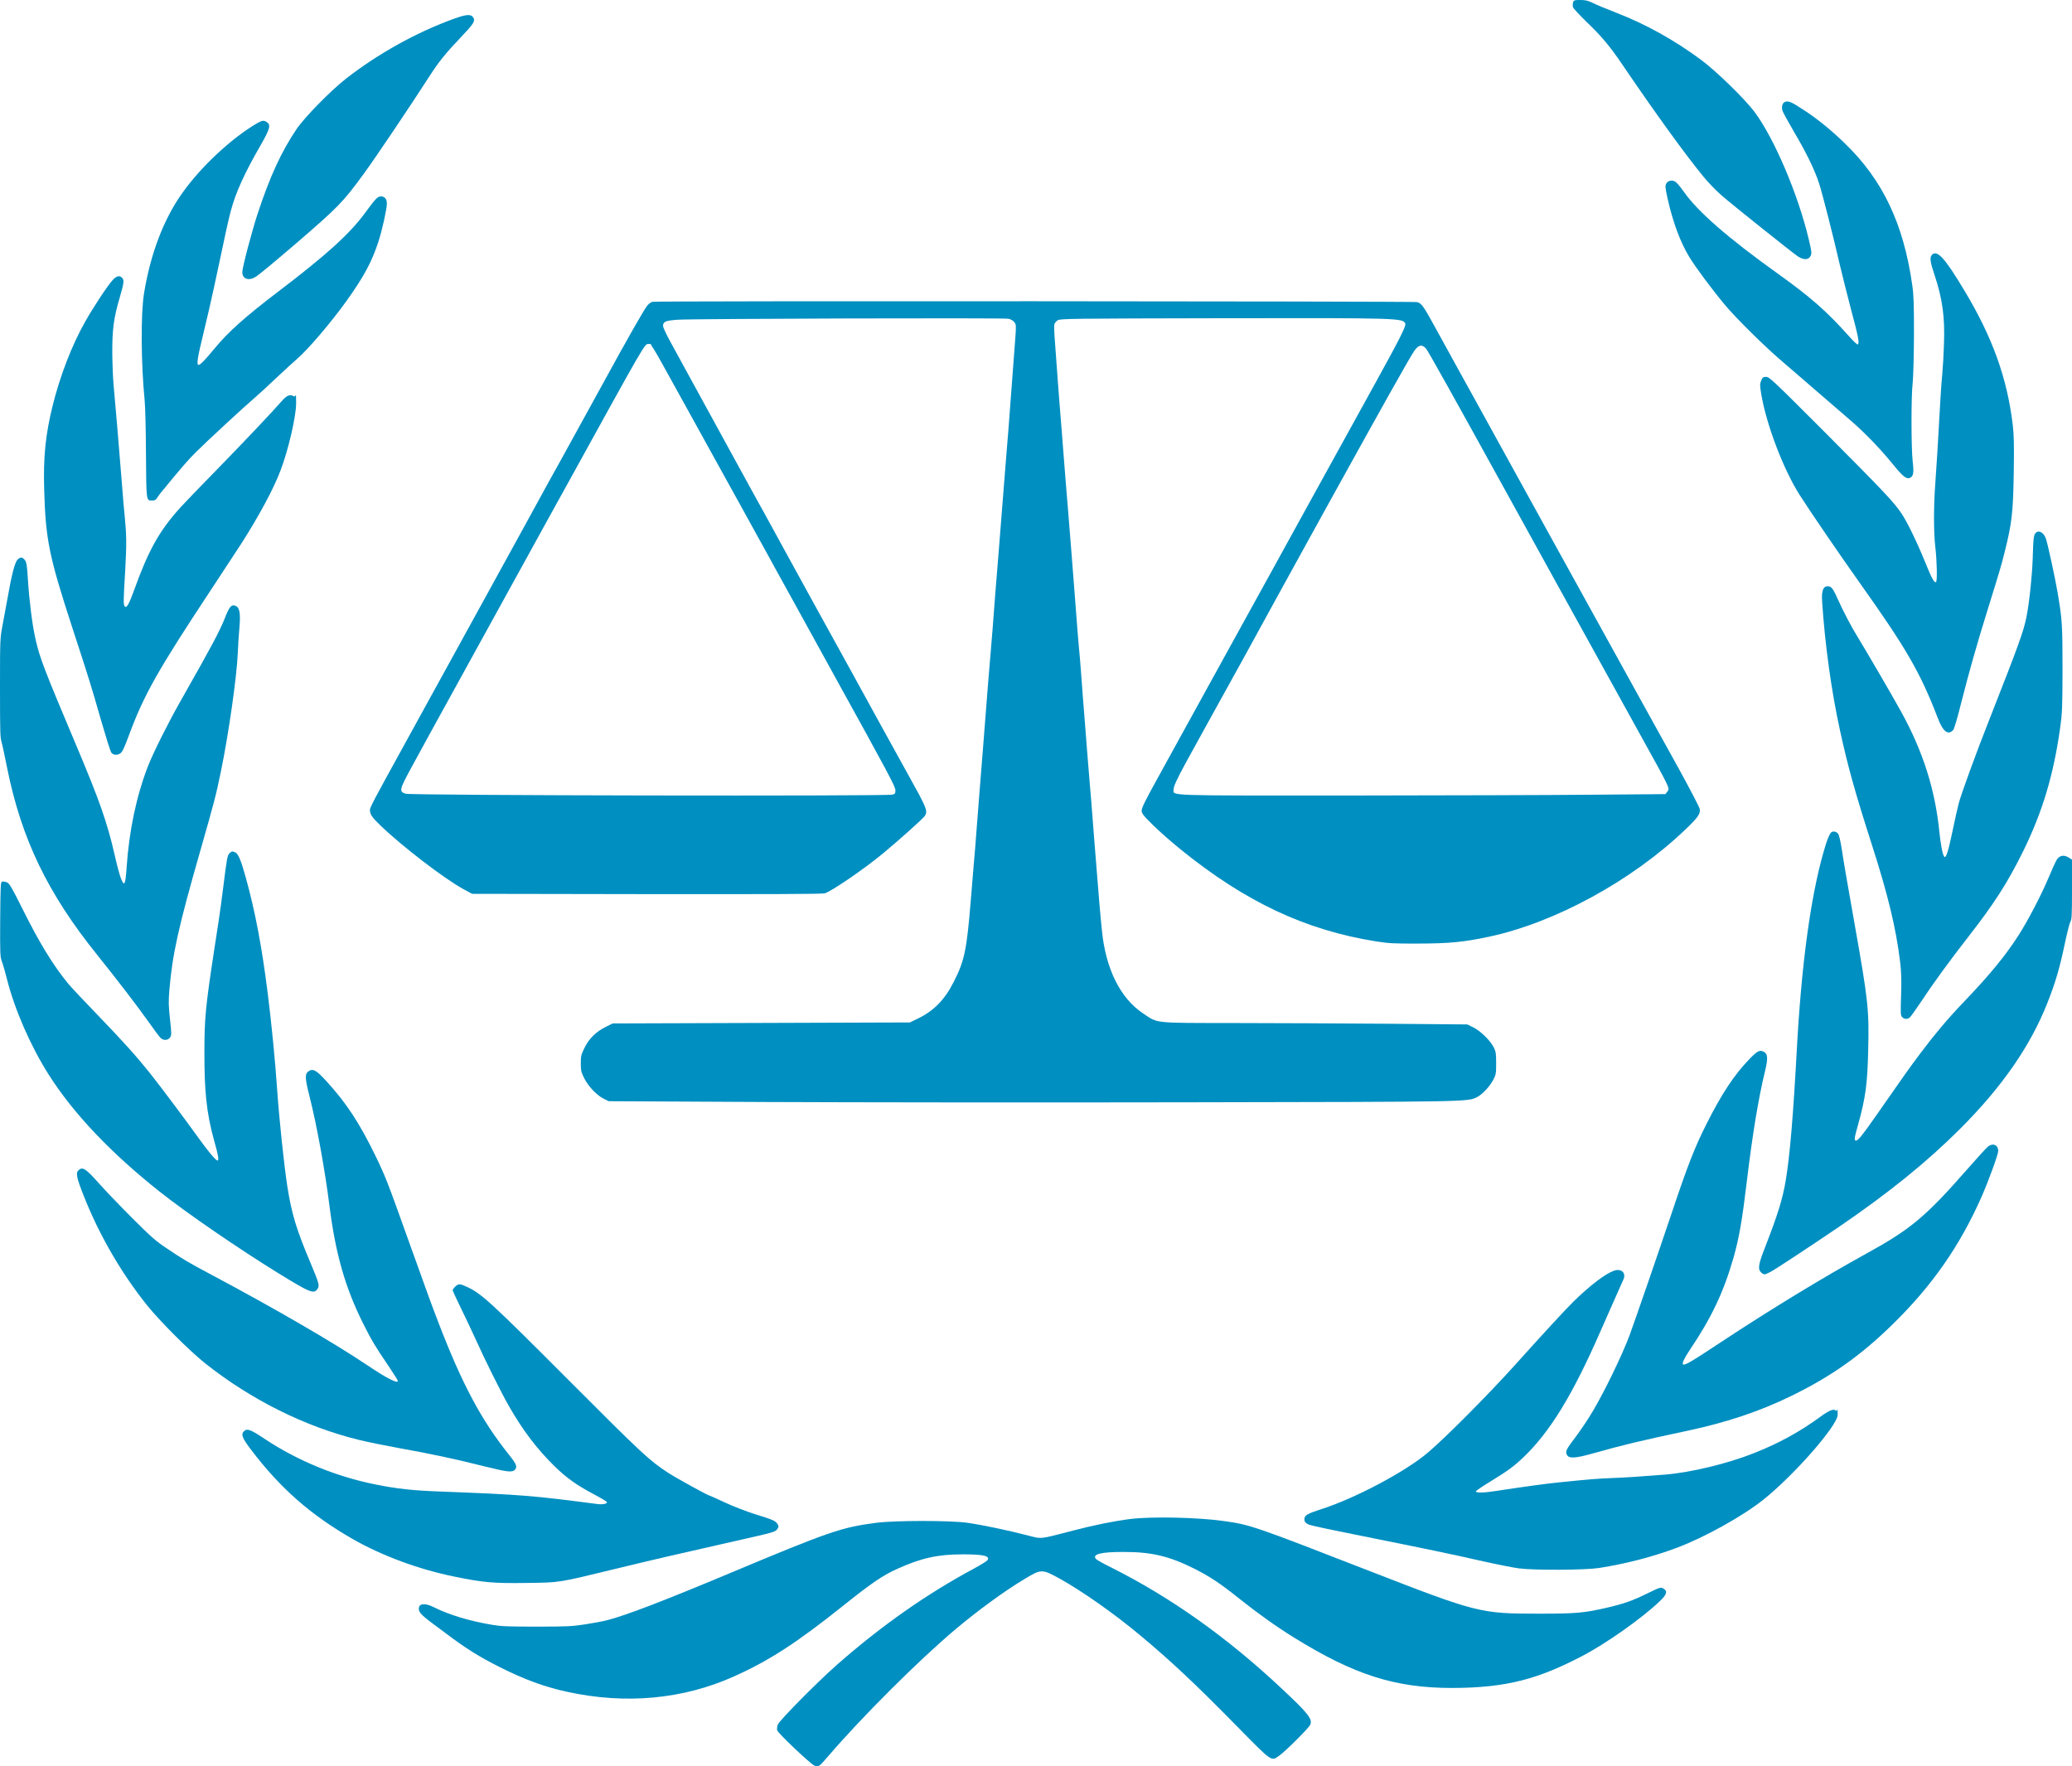
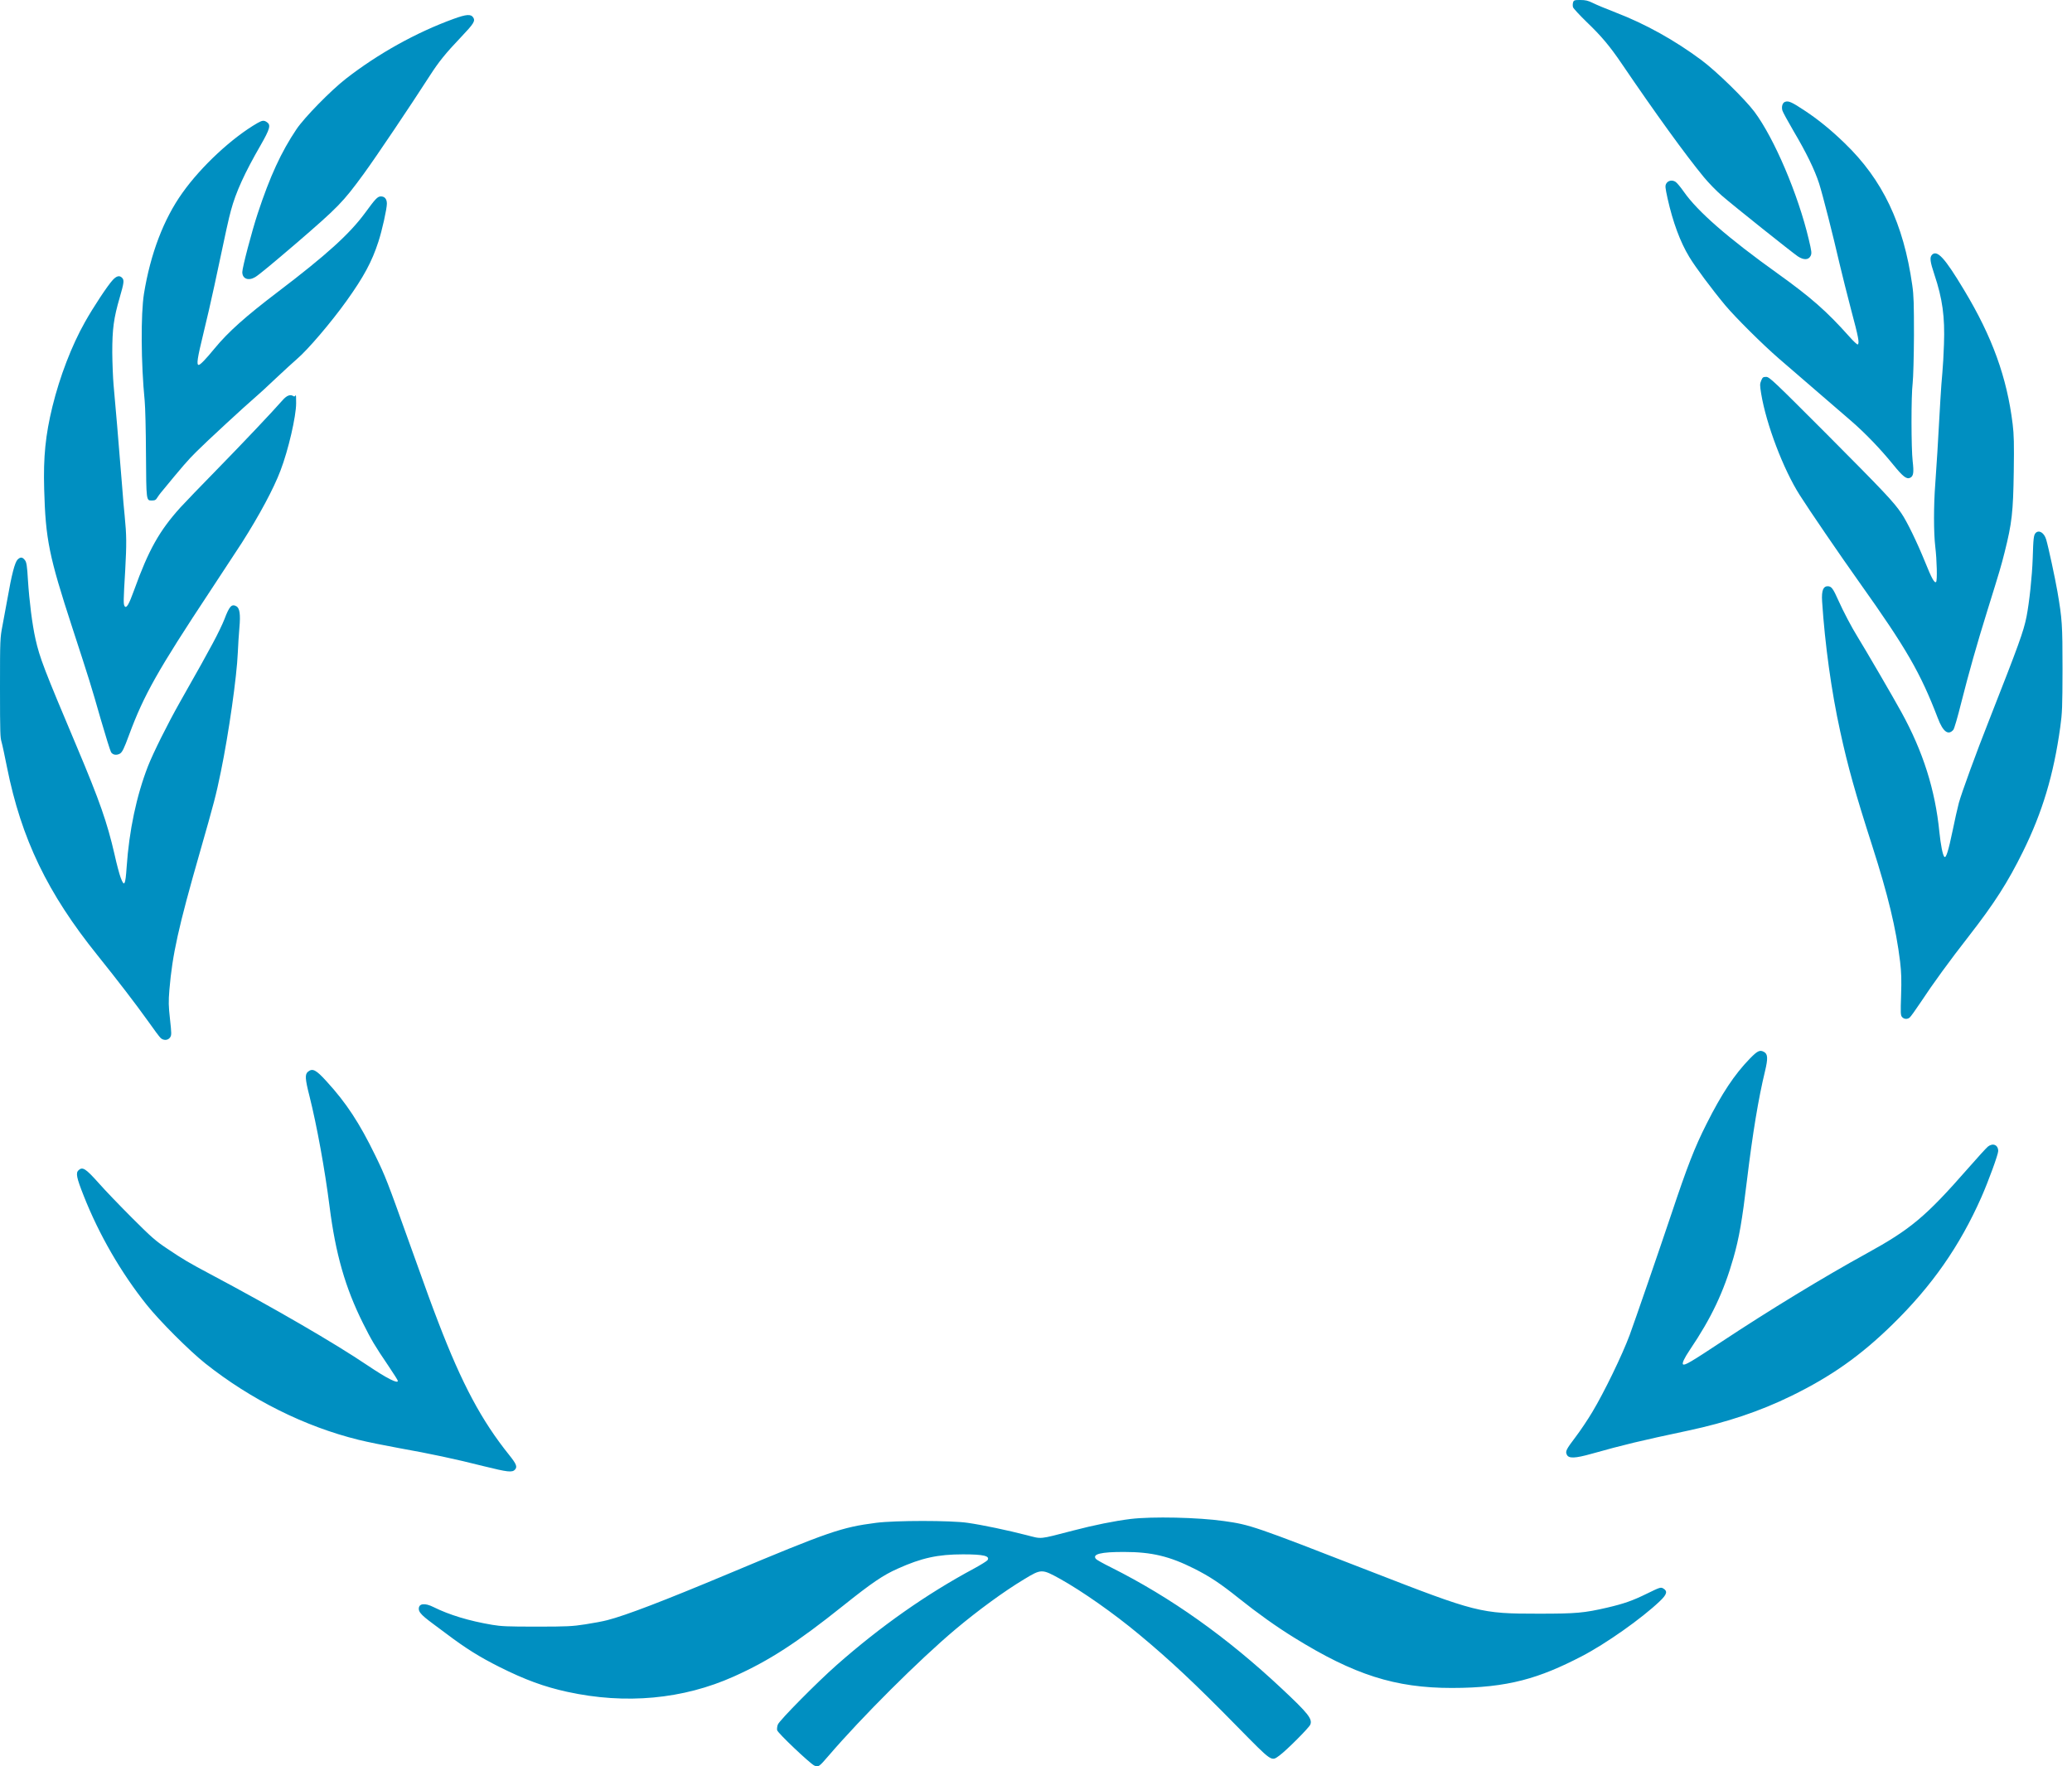
<svg xmlns="http://www.w3.org/2000/svg" id="Capa_2" version="1.1" viewBox="0 0 2078 1771.7">
  <defs>
    <style>
      .st0 {
        fill: #008fc1;
      }
    </style>
  </defs>
  <g id="Capa_1-2">
    <path class="st0" d="M1577.6,2.6c-.4,1.4-.4,3.5,0,4.7.4,1.2,6.6,7.9,13.9,15,14.5,13.9,23,24,35,41.7,33.9,49.9,64,91.5,82.3,113.7,4.6,5.6,12.7,13.9,18,18.5,12.1,10.5,70.2,56.8,76.2,60.9,5.9,3.9,10.8,3.8,12.9-.5,1.2-2.6,1-4.3-1.9-16.5-10.7-45.3-34.7-101.5-54.5-128-9.7-12.9-38-40.5-53-51.7-26.7-19.9-56.5-36.5-86-47.8-9.3-3.6-19.7-7.9-23-9.6C1592.6.6,1590.2,0,1584.8,0s-6.6.1-7.2,2.6M455,18.9c-37.5,13.6-75.9,35-108,60-15.2,11.8-41.7,38.9-49.6,50.6-15.4,22.9-26.7,47.5-38.9,84.5-6,18.2-15.5,54.4-15.5,58.9,0,6.8,6.2,9.1,13,5,3.8-2.3,17.9-14,41-33.8,42.2-36.4,46.8-41,67.9-69.9,12.6-17.3,46.6-67.9,66.3-98.5,8.6-13.4,15.8-22.4,30.8-38.1,13.4-14.1,14.9-16.6,12.5-20.2-2.2-3.4-6.9-3.1-19.5,1.5" />
    <path class="st0" d="M1790.3,102.1c-2.6.9-3.8,4.7-2.8,8.6.4,1.6,5.4,10.7,11.1,20.5,12.9,21.8,21.3,39,25.8,52.9,3.6,11.4,13.7,50.9,20.6,80.9,2.4,10.2,7.6,30.9,11.6,46.2,7.2,26.9,8.4,33.1,6.5,34.3-.5.3-4.5-3.4-8.7-8.2-22.4-25.1-38.3-39.1-71.4-62.8-50.3-36-80.5-62.4-94.4-82.3-3.2-4.6-6.9-9-8.2-9.8-3.3-2.2-7.5-1.4-9.3,1.7-1.3,2.3-1.1,3.8,1.3,15,5.3,23.6,12.6,43.5,21.7,58.5,6.1,10.2,22.8,32.6,36.3,48.8,10.2,12.1,37.1,38.9,53.6,53.2,5.8,4.9,21.9,18.9,35.9,31,14,12,30.4,26.2,36.5,31.5,14,12.1,29.3,28,42,43.6,10.3,12.7,13.8,15.3,17.5,13.4,3.1-1.7,3.6-5.3,2.3-16.5-1.5-12.9-1.6-65.6,0-78.4.6-5.3,1.2-26.8,1.3-47.7,0-31.6-.2-40.1-1.7-50.5-8.8-61.8-29.7-105.7-67.9-142.5-13.3-12.9-26.5-23.7-39.9-32.5-12.9-8.6-16.4-10.1-19.6-8.9M258.4,123.3c-25.4,14.6-56.5,43.4-75.5,70.2-18.8,26.3-32,61.1-38.5,101-3.3,20.5-3,70.2.7,107.5.6,5.8,1.2,29.9,1.3,53.7.3,46.7.3,46.3,5.7,46.3s4-1.4,9.1-7.7c22.2-27,27.2-32.8,35.8-41.3,9.2-9.3,49.3-46.3,59.5-55,2.8-2.3,11.8-10.6,20-18.4,8.3-7.8,17.9-16.6,21.4-19.6,10.9-9.3,34-36.4,49.5-58,17.4-24.3,25.6-39.5,32.1-59.6,3.6-10.9,8.5-32.9,8.5-38.1s-2.6-7.3-6-7.3-5.5,2.4-16.2,17c-15.4,20.8-38.4,41.7-86.8,78.5-32.9,25-49.9,40.2-63.8,57-8.9,10.9-14.4,16.5-15.9,16.5-2.4,0-1.4-6.6,4.6-31.2,3.3-13.4,8.3-35.1,11.1-48.3,12.4-58.5,14.2-66.5,16.6-75.4,4.9-18.3,13.7-37.6,29.8-65.5,9.3-16.3,10.4-20.2,6.4-23-3-2.1-4.6-2-9.4.7" />
    <path class="st0" d="M1937.6,255.6c-2.5,2.4-1.9,7,2.4,19.8,8.1,24.2,10.6,42.3,9.6,69.8-.3,10.3-1.1,23.2-1.6,28.5-.6,5.4-1.4,17.7-2,27.3-2.3,41.8-4,69.6-5.1,84-1.7,21.8-1.7,49.3,0,63.5,1.6,13.3,2.1,33.9.8,35.2-1.6,1.5-4.4-3.5-11.2-20.4-7.7-19-17.9-40.1-23.5-48.3-7.8-11.6-17.9-22.2-74.2-78.8-54.1-54.2-58.3-58.2-61.5-58.2s-3.6.5-5,3.7c-1.4,3.4-1.4,4.7,0,13.3,5.1,30.7,22.2,75.7,38.6,101.5,9.7,15.3,40.3,60.1,60.5,88.5,46.5,65.4,60.6,89.8,78,135.2,5.2,13.8,10.5,17.7,15.6,11.8.9-1,4.4-13,7.8-26.7,7.8-30.8,15.8-59.1,26.3-92.8,12.8-41.2,13.7-44.2,17.3-58.5,7.4-29.4,8.6-40.3,9.2-81,.4-27.9.2-37-1.1-47.6-5.7-46.8-20.5-87.7-48.6-134.3-19.6-32.7-27.1-40.8-32.4-35.5" />
    <path class="st0" d="M113.1,280.8c-4.9,5.2-19.4,27-28,42.4-13.2,23.4-25.1,54.4-32.5,84.5-7,28.7-9.2,50.5-8.3,82.8,1.4,50.5,4.8,67.2,28.2,139,17.2,52.7,19,58.5,28.5,91.8,4.9,16.9,9.6,31.9,10.4,33.2,1.8,2.7,5.3,3.3,8.7,1.5,2.5-1.4,4.3-5.1,9.4-19,14.8-39.9,28.6-64.5,81.5-144.5,15.2-23.1,29.4-44.7,31.5-48,17.8-28,32-54.5,38.8-72.5,7.9-20.6,15.7-54.4,15.7-67.6s-.4-5.6-2.4-6.9c-3.4-2.3-6.9-1-11.2,3.9-11,12.5-39.4,42.5-65.4,69.1-16.2,16.5-32.9,33.9-37.1,38.5-21.1,23.4-31.9,42.6-46.4,82.9-5.2,14.4-7.7,18.7-9.5,16.1-1.3-2-1.3-4.8.6-36.5,1.4-26.1,1.4-34.2-.6-54.5-.6-5.2-1.7-18.3-2.5-29-3.7-46-6.9-84.1-8.6-102-.6-6.9-1.2-21.5-1.3-32.5,0-23.4,1.4-34.3,7.5-55.2,4.3-14.8,4.6-17.4,2.3-19.7-2.5-2.6-5.5-1.9-9.3,2.2" />
-     <path class="st0" d="M1704.7,811.5c-.3-1.8-10.1-20.6-21.7-41.7-11.7-21-27.2-49.1-34.5-62.3-24.6-44.6-39.2-70.9-52.2-94.5-7.1-12.9-26.4-47.8-42.8-77.5-16.4-29.7-35.7-64.8-43-78-7.3-13.2-19.5-35.3-27-49-7.6-13.8-18.5-33.6-24.3-44-5.7-10.5-14.5-26.4-19.5-35.5-12.2-22.2-13.9-24.7-18.5-26-3.6-.9-761.8-1.3-766.8-.3-1.2.2-3.5,1.8-5.1,3.6-2.5,2.6-22,36.9-42.3,74.2-2.4,4.4-9.8,17.9-16.5,30-6.7,12.1-14.1,25.6-16.5,30s-8.4,15.4-13.5,24.5c-5.1,9.1-14.8,26.6-21.5,39-6.8,12.4-14.5,26.3-17,31-2.6,4.7-14.8,26.9-27.2,49.5-12.4,22.5-26.1,47.5-30.5,55.5-4.4,8-18.2,33.2-30.8,56-12.5,22.8-26.2,47.8-30.5,55.5-28.1,51-32,58.4-32,60.9,0,4.2,2.2,7.5,10.2,15.2,21.7,21,64.9,54.2,84.3,64.6l8,4.3,174.9.3c118.8.1,176,0,178.7-.8,6.6-1.8,40.3-24.9,58.9-40.4,15.7-13,39.8-34.6,41.4-37.1,3.3-5.1,2.4-7.4-16.8-41.9-10.1-18.2-20.9-37.8-24.1-43.6-3.2-5.8-16.8-30.5-30.2-55-25.9-47.1-31.3-56.8-44.1-80-4.4-8-16.8-30.7-27.7-50.5-10.8-19.8-24.5-44.8-30.5-55.5-5.9-10.7-14.9-27.2-20-36.5-9.6-17.6-31.9-58.4-46.8-85.5-4.7-8.5-11.6-21.1-15.3-28-3.8-6.9-6.9-13.7-6.9-15.1,0-4.3,2.4-5.3,14.4-6.2,14.8-1.1,327.1-2,332-1,2.4.5,4.7,1.9,5.9,3.5,1.9,2.5,1.9,3.3.8,18-3.5,47.6-5.3,71.3-6.6,87.8-.8,10.2-2.2,26.8-3,37-1.5,19.5-4.5,56.8-7,88.5-2.4,29-4.3,52.9-5.9,75-.9,11-1.8,22.5-2.1,25.5-.3,3-1.2,14.3-2.1,25-2.2,28.6-4.2,54-5.9,75-1.4,16.5-3.5,44.4-6.5,82.5-.5,7.1-1.6,20.9-2.5,30.5-.8,9.6-2.2,26-3,36.5-4,48.6-6.3,59.5-17.1,80.5-9.1,18-20,29-36.4,36.9l-7.5,3.6-149,.5-149,.5-6.7,3.3c-9.8,4.8-17,11.8-21.5,21-3.4,6.9-3.8,8.4-3.8,15.7s.4,8.8,3.4,14.9c4,8.1,12.6,17.2,19.7,20.7l4.9,2.4,157.5.8c86.6.4,277,.6,423,.3,284.4-.5,280.9-.4,290.5-5.3,5.3-2.7,12.6-10.6,16.2-17.4,2.6-5,2.8-6.3,2.8-16.4s-.3-11.6-2.4-16c-3.4-6.8-13.3-16.5-20.6-20.1l-6-2.9-81.5-.7c-44.8-.3-113.6-.7-152.8-.7-81.6-.1-75.5.5-90.7-9.6-22.9-15.2-37.6-44.7-41.4-83.5-1.4-13.3-3.8-41.4-5.1-59-.6-7.4-1.7-21.4-2.5-31-.8-9.6-2.1-26.5-2.9-37.5-.9-11-1.8-22.3-2.1-25-.3-2.8-1.2-13.8-2-24.5-.8-10.7-2.2-28.1-3-38.5-.9-10.5-2.2-28-3-39s-1.7-22-2-24.5c-.3-2.5-1.2-13.5-2.1-24.5-.8-11-2.1-28.1-2.9-38-.8-9.9-2.1-26.6-2.9-37-3.2-39.9-4.6-58.2-5.1-63-.3-2.8-1.2-14-2-25-.8-11-2.2-28.3-3-38.5-.9-10.2-2.4-30.2-3.5-44.5-1-14.3-2.4-32.7-3-40.9-.7-8.1-.9-15.9-.6-17.2.4-1.3,1.8-3.2,3.3-4.1,2.6-1.7,11.9-1.8,163.8-2.1,178.9-.3,182.8-.2,184.9,5.5.9,2.3-5.9,15.8-30.2,59.8-23.7,43-28.8,52.3-69.2,125.5-8.9,16.2-17.4,31.7-19,34.5-1.5,2.7-8.9,16.2-16.5,30-7.5,13.7-18.3,33.3-24,43.5-5.6,10.2-17.8,32.2-27,49-9.2,16.8-20.2,36.8-24.5,44.5-4.2,7.7-11.8,21.4-16.8,30.5-5,9.1-15.4,28-23.1,42-10.5,19-14.1,26.4-14.1,29s1.1,4.6,11.8,15c6.5,6.4,18.8,17.1,27.3,24,65.1,52.7,125.1,80.9,195.9,92.2,12.8,2,17.8,2.3,42.5,2.2,31.8-.1,45.6-1.5,71-6.9,66.3-14.2,143-56.1,196.7-107.4,12.6-12,15.3-15.8,14.5-20.6h0ZM680,393.5c3.7,6.6,10.5,19,15.2,27.5,10.7,19.5,25.1,45.4,45.3,82,8.7,15.7,19.6,35.5,24.3,44,4.7,8.5,12,21.8,16.2,29.5,4.3,7.7,12.6,22.8,18.5,33.5,14.7,26.8,26.4,47.9,35.5,64.5,56.5,102.3,63,114.4,63,118.2s-.6,3.3-2.9,4.3c-4.2,1.7-482.9.9-488.3-.9-6.7-2.1-6.3-4,5.3-25.4,11.9-21.9,24.4-44.7,40.7-74.2,26.9-48.9,30.1-54.6,56.7-103,4.8-8.8,13.5-24.6,19.3-35,5.7-10.5,14.2-25.8,18.7-34,4.6-8.3,13-23.6,18.8-34,82.1-148.9,80.1-145.5,84.1-145.5s2.2,1,3.3,2.2c1.1,1.3,6,9.5,10.8,18.3s11.8,21.4,15.5,28h0ZM1672,794.2l-1.8,2.3-72.9.6c-40,.4-149.4.7-243.1.8-188.1,0-177.2.5-177.2-6s10.9-24.2,70.5-132.4c4.8-8.8,11.1-20.3,14-25.5,2.9-5.2,10.4-19,16.7-30.5,6.4-11.6,15.3-27.8,19.8-36,4.5-8.3,10.6-19.3,13.5-24.5,2.9-5.2,13.7-24.8,24-43.5,52.2-94.4,78.1-140.6,82.7-147.3,4.4-6.4,7.8-7.2,12-2.5,2,2.3,27,47,83.1,148.8,17.2,31.3,37.3,67.7,52.7,95.5,5.3,9.6,14.8,26.7,21,38,10.1,18.3,18.1,32.9,57.2,103.5,31.7,57.3,30.7,55.1,27.8,58.7h0Z" />
    <path class="st0" d="M2041.6,534.5c-2,2.1-2.4,5-3,25.5-.6,17.9-3.4,44.2-6.2,58.5-3,15-7.6,27.6-37.4,103.5-13.3,33.6-27.7,73.2-30.5,83.4-1.3,5-4.2,17.6-6.3,28.1-4.1,19.7-6.5,27.6-8.2,25.9s-3.7-12.3-5-24.9c-4.2-42.2-16.3-80.6-38.1-120.2-7.6-14-37.2-64.7-44.4-76.3-5.3-8.5-14.2-25.4-18.6-35.4-5.6-12.5-7.1-14.6-11-14.6s-6.3,3.4-5.5,15.3c2.8,42.8,9.3,90.1,18.1,130.1,7.7,35.5,15.3,62.5,32.1,114.8,15.9,49.6,23.9,82.7,28,116.3,1.3,11.1,1.5,18.1,1,33.9-.6,17.9-.5,20,1,21.7,2,2.2,5.1,2.4,7.5.6,1-.7,5.9-7.6,11-15.2,12-18.3,29.5-42.3,48.4-66.5,25.9-33.3,39.1-54,54.4-85,19.4-39.3,30.7-76.9,37.3-124.5,2-14.5,2.2-20.1,2.3-58.5,0-44.6-.4-50.1-5.1-77.6-2.3-13.3-9.1-45-11.3-52.3-2-6.7-7.1-9.9-10.5-6.6M17.6,561.3c-2.7,2.7-5.9,14.9-10.1,39-1.4,7.8-3.7,20-5,27.1-2.4,12.5-2.5,13.9-2.5,62s.3,50,1.5,54.6c.9,3,3.3,14.5,5.5,25.5,14.4,71.9,40.7,126.5,90.9,188.8,21,26.2,37.8,48.1,50.2,65.4,6.1,8.7,12,16.6,13.1,17.5,3,2.7,7.4,2.3,9.4-.7,1.5-2.3,1.5-3.6-.1-18.2-1.5-13.4-1.6-17.6-.6-29.7,3-35.4,9-62.6,30.5-137.6,14.3-50,16.2-57.1,21.1-81,7.9-38.4,16-95.3,17-119.5.3-7.2,1-18.4,1.6-25,1.2-13.4.3-19.7-3.2-21.5-4.5-2.5-6.9,0-11.8,13-1.8,4.7-7,15.5-11.6,24-7.9,14.7-12.3,22.6-33.2,59.5-12.1,21.4-26.6,50.5-31.9,64-11.5,29.6-18.9,64.5-21.4,101.3-1.2,18.1-2.4,20.2-6,10.4-1.2-3.1-4-13.5-6.1-23.1-7.4-32.2-15-53.9-37.6-107.5-33.3-78.9-37.4-89.6-41.7-108.6-3.3-14.7-6.2-37.9-7.6-59.5-.8-13.8-1.4-17.5-2.9-19.5-2.5-3.4-4.6-3.6-7.5-.7" />
-     <path class="st0" d="M1836.2,835.2c-2.2,2.9-4.1,7.9-7.5,19.8-13,45.6-22.1,113.3-26.7,198-3.6,66.6-7,106.7-11.1,131-3.1,18.7-8.1,34.6-20.8,67.2-6.6,16.8-7.3,21.6-4.1,24.8s4,2.5,9.8-.4c4.5-2.3,40.4-26,68.7-45.2,49.9-34.1,87.6-64.6,121-97.9,42.2-42.1,70.8-83.4,87.8-126.5,8.1-20.4,12.5-35.5,17.6-60.1,2.2-10.5,4.7-20.1,5.5-21.5,1.4-2,1.6-6.9,1.6-32.2v-30l-2.4-1.5c-4-2.7-7.4-3.1-10.2-1.2-2.6,1.7-3.4,3.3-11.4,22-7.2,17-20.5,42.4-29.5,56.4-13.4,20.9-28.6,39.5-56.5,68.6-14,14.6-28.1,31.3-42.1,50-10.1,13.4-16.7,22.7-43.9,61.8-13.8,19.8-18.5,25.7-20.6,25.7s-1.8-2.3,2.1-16.1c7.5-27,9.3-40.6,10.1-74.4,1-40.8,0-49.9-13.6-126.5-8.5-48.1-10.9-62-12.9-75.3-1.1-7-2.6-13.9-3.5-15.2-1.8-2.7-5.7-3.3-7.4-1.3M230.1,855.9c-2.1,2.1-2.6,5.1-6.1,33.1s-5,36.6-8.6,60c-9.4,61.6-10.4,71.7-10.4,107.5s1.7,59.1,10,88.4c4,14.1,4.8,19.1,3.1,19.1s-10-10-18.9-22.5c-13-18.1-38.8-52.6-48.8-65.1-13.5-16.9-26.5-31.4-53-58.9-13.3-13.7-26.4-27.7-29.1-31-15.1-18.4-29-41.1-45.9-75.2-10.6-21.2-13-25.3-15.4-26.3-1.6-.6-3.7-1-4.7-.8-1.7.3-1.8,2.4-2.1,37.7C0,957.2.1,959.6,2,964.7c1.1,2.9,3.3,10.7,5,17.4,7.7,30.6,23.8,67.3,41.8,95.7,24.7,38.9,62.2,78.5,111.3,117.4,27.1,21.5,78.8,57,119.8,82.3,31.8,19.5,34.9,20.7,38.7,15,2-3,1.2-5.8-6.7-24.6-15-35.6-19.3-50-23.8-78.4-3.2-20.8-8.1-66.9-10.1-96-2.1-30.4-5.7-67.4-9.6-98-5.8-46.1-12.5-81.5-22-115.7-4.7-16.9-7.3-23.1-10.3-24.8-2.8-1.4-3.8-1.3-6,.9" />
    <path class="st0" d="M1754.8,1061.9c-15.4,15.9-28,34.9-43.2,65.1-12,23.7-19.4,42.8-35.5,91-13.2,39.3-36,105.4-41.7,121-7.6,20.4-25.6,57.5-37.5,77.3-4.6,7.7-12.1,18.9-16.7,24.9-9.6,12.7-10.5,14.5-8.8,17.9,1.9,3.9,8.2,3.7,24.9-1,32-9,48.7-13,96.7-23.2,38.9-8.3,72-19.4,103.5-34.8,39.9-19.5,69.3-40.2,101.4-71.6,39.6-38.7,67.5-78.6,89.3-127.9,7-15.9,16.8-42.7,16.8-46.1,0-6.2-5.3-8.4-10.3-4.5-1.4,1.1-10.4,10.9-19.9,21.8-42.6,48.6-57.5,61.1-102.3,85.7-42.4,23.3-97.1,56.6-145,88.3-30.7,20.3-36.7,23.8-38.5,22.7-1.4-.9,1.1-6.2,6.8-14.7,21.6-32,34-58.2,43.7-92.3,5.7-20,8.7-37.4,13.5-77.5,5.8-47.8,11.5-82.2,18.1-109.5,3.1-12.9,2.9-17.4-1.1-19.5-4.1-2.2-6.4-1.1-14.2,6.9M308.9,1074.9c-3.2,2.6-3,7,1.5,24.6,7.4,29.5,15.4,73.5,20.1,110.5,6.1,47.9,15.7,81.4,33.6,117.3,8.6,17.1,11.5,22.1,25.6,42.9,5.1,7.6,9.3,14.2,9.3,14.8,0,3.1-11-2.5-30.5-15.6-32.9-22.2-93.7-57.5-157.5-91.4-21.3-11.3-27.4-14.9-43-25.4-11.9-7.9-16.1-11.6-35.5-31-12.2-12.2-27.4-28-33.8-35.3-12.8-14.3-15.9-16.3-19.9-12.6-3,2.7-2.1,7.4,5.2,25.8,15.3,38.8,37.5,77.2,63.1,109.2,13.1,16.4,42.8,46.1,58.9,58.9,45.6,36.2,99.6,63.2,153.5,76.5,8.8,2.2,27.3,5.9,41,8.4,30.3,5.4,55.9,10.8,84.7,18.1,23.9,5.9,28.5,6.5,31.3,3.4,2.5-2.8,1.4-5.6-5.8-14.6-27.8-34.6-47.4-71.3-71.2-133.4-7.5-19.6-8.8-23.1-29-79.5-22.1-61.9-24-66.7-34-87.3-16-32.9-29.2-53-48.9-74.5-10.7-11.8-14.1-13.5-18.7-9.8" />
-     <path class="st0" d="M1618.7,1274.5c-8.6,3-23.8,14.5-40.5,30.8-7.1,6.9-31,32.8-59.2,64.2-26.4,29.3-68.9,72.1-86.7,87.2-22.4,19.2-73.5,46.3-107.8,57.2-11.9,3.9-15.2,5.5-16,8.1-1.1,3.5.4,5.8,4.8,7.4,2.3.9,26.9,6.1,54.7,11.6,61.9,12.4,85.9,17.4,119.5,25,14.3,3.2,30.5,6.4,36,7.1,15.9,2,66.5,1.7,80-.4,27-4.2,54-11.2,78.5-20.4,27.4-10.3,65.6-31.5,86.3-48,30.9-24.6,74.7-74.6,74.7-85.3s-.5-3.1-1.2-3.8c-2.6-2.6-6.5-1.2-16.3,5.9-20.9,15.2-41.3,26.4-66,36.2-26.9,10.7-63.2,19.5-89.4,21.7-24.1,1.9-40.1,3-54.1,3.5-14.4.6-19.8,1-50.5,4.1-14.3,1.4-34.9,4.2-65,8.8-12.5,2-20.8,2.1-20.3.3.3-.6,6.9-5.2,14.9-10,17.4-10.7,23.1-14.9,32.8-24.1,26.8-25.7,49.2-62.4,77.1-126.1,2.9-6.6,9.1-20.6,13.7-31,4.7-10.5,9-20.2,9.6-21.6,2.6-6.4-2.5-10.9-9.6-8.4M456.5,1290.5c-1.4,1.3-2.5,3-2.5,3.6s3.8,8.9,8.4,18.3,11.4,23.7,15,31.7c8.1,18.2,25.5,53.2,33.1,66.4,13.9,24.3,28.1,42.9,45.7,60.2,12.4,12,22.2,19,40.6,28.7,6.4,3.4,11.7,6.6,11.9,7.2.5,1.6-4.1,2.6-9.1,2-65.5-8.6-77.1-9.5-157.9-12.6-27.5-1-43.2-2.7-64.7-7-39.7-7.9-78.4-23.8-111.4-45.7-14.3-9.6-17.9-10.9-21-7.7-3.1,3-1.7,6.7,6.6,17.7,29.5,39.1,60.3,66.2,102.8,90.5,29.3,16.7,66,30.3,102,37.6,28.7,5.9,39.3,6.8,72.3,6.3,34.3-.5,30.6,0,89.2-14.2,42.2-10.2,54.3-13,121-28.1,38.5-8.7,39.1-8.8,41.2-12,1.4-2.2,1.4-2.6,0-4.9-2.1-3.2-4.2-4.1-23.1-10-8.2-2.6-21.7-7.8-29.8-11.6s-15.1-6.9-15.4-6.9c-1.4,0-33.4-17.6-41.3-22.8-18.6-12.1-26-18.9-100-93.1-77-77.2-87.1-86.5-101.2-93.1-7.6-3.6-9.2-3.7-12.3-.5" />
    <path class="st0" d="M1134,1523.5c-16.2,2-36.6,6.1-58,11.7-34.8,9-30.5,8.6-46.6,4.5-18.5-4.8-44.2-10.2-58.9-12.3-16.7-2.5-72.9-2.5-92,0-34.6,4.5-46.9,8.7-148,51.1-64.7,27.1-102.4,41.6-121.4,46.5-4.1,1.1-14.1,3-22.1,4.2-12.8,2-18.5,2.3-48.5,2.3s-35.8-.3-44.8-1.8c-23.3-3.9-43.2-10-58.9-17.8-8.7-4.4-14.8-3.7-14.8,1.7s8.1,10.3,27.1,24.6c20.1,15.2,33.8,23.7,53.7,33.7,25.7,12.9,45.2,20,68.1,25,58.5,12.8,116.1,7.5,167.1-15.4,35.3-15.8,63.1-33.8,109.5-70.9,28.9-23.1,40.3-30.8,54.7-37.2,24.2-10.9,40.5-14.4,65.6-14.4,20.7,0,27.2,1.6,24.6,5.8-.6.9-6.7,4.7-13.5,8.4-47.7,25.6-93.7,57.9-137.9,96.9-19.5,17.2-57.2,55.3-58.9,59.6-.7,1.8-1,4.4-.7,5.7.7,2.9,32.6,33.1,37.2,35.4,4.1,1.9,4.8,1.4,14.4-9.8,33.2-38.7,90.5-95.9,127.1-126.7,22.6-19,48.7-38.1,68.8-50.2,17.5-10.6,17.9-10.6,36.1-.6,22.4,12.5,53.8,34.5,79.5,55.9,31.5,26.2,56.4,49.6,97.8,91.8,36.2,36.8,34.5,35.6,42.8,29.6,6.9-5,29.6-27.7,31-31,2.3-5.7-2.1-11.3-28.6-36.1-55-51.6-111.2-91.5-171.2-121.6-7.7-3.8-14.5-7.6-15.2-8.5-4-4.8,5-7.1,28.4-7,27.5,0,45.4,4.3,70.1,16.7,15.7,7.9,26.4,15,45,29.9,18.8,15,37.7,28.5,55.4,39.4,60,37.2,101.2,50.4,158,50.4s88-9.9,130-31.6c24.4-12.6,60.6-38.2,78.6-55.4,7.3-6.9,8.1-10.2,3.3-12.9-2.4-1.3-3.3-1-16,5.2-14.4,7.1-23.2,10.2-39.9,14.1-23.4,5.4-30.9,6.1-69,6.1-58.4,0-61.7-.9-170-43-115.9-45.1-119.2-46.2-145.5-49.9-25.8-3.7-72-4.7-93.5-2.1" />
  </g>
</svg>